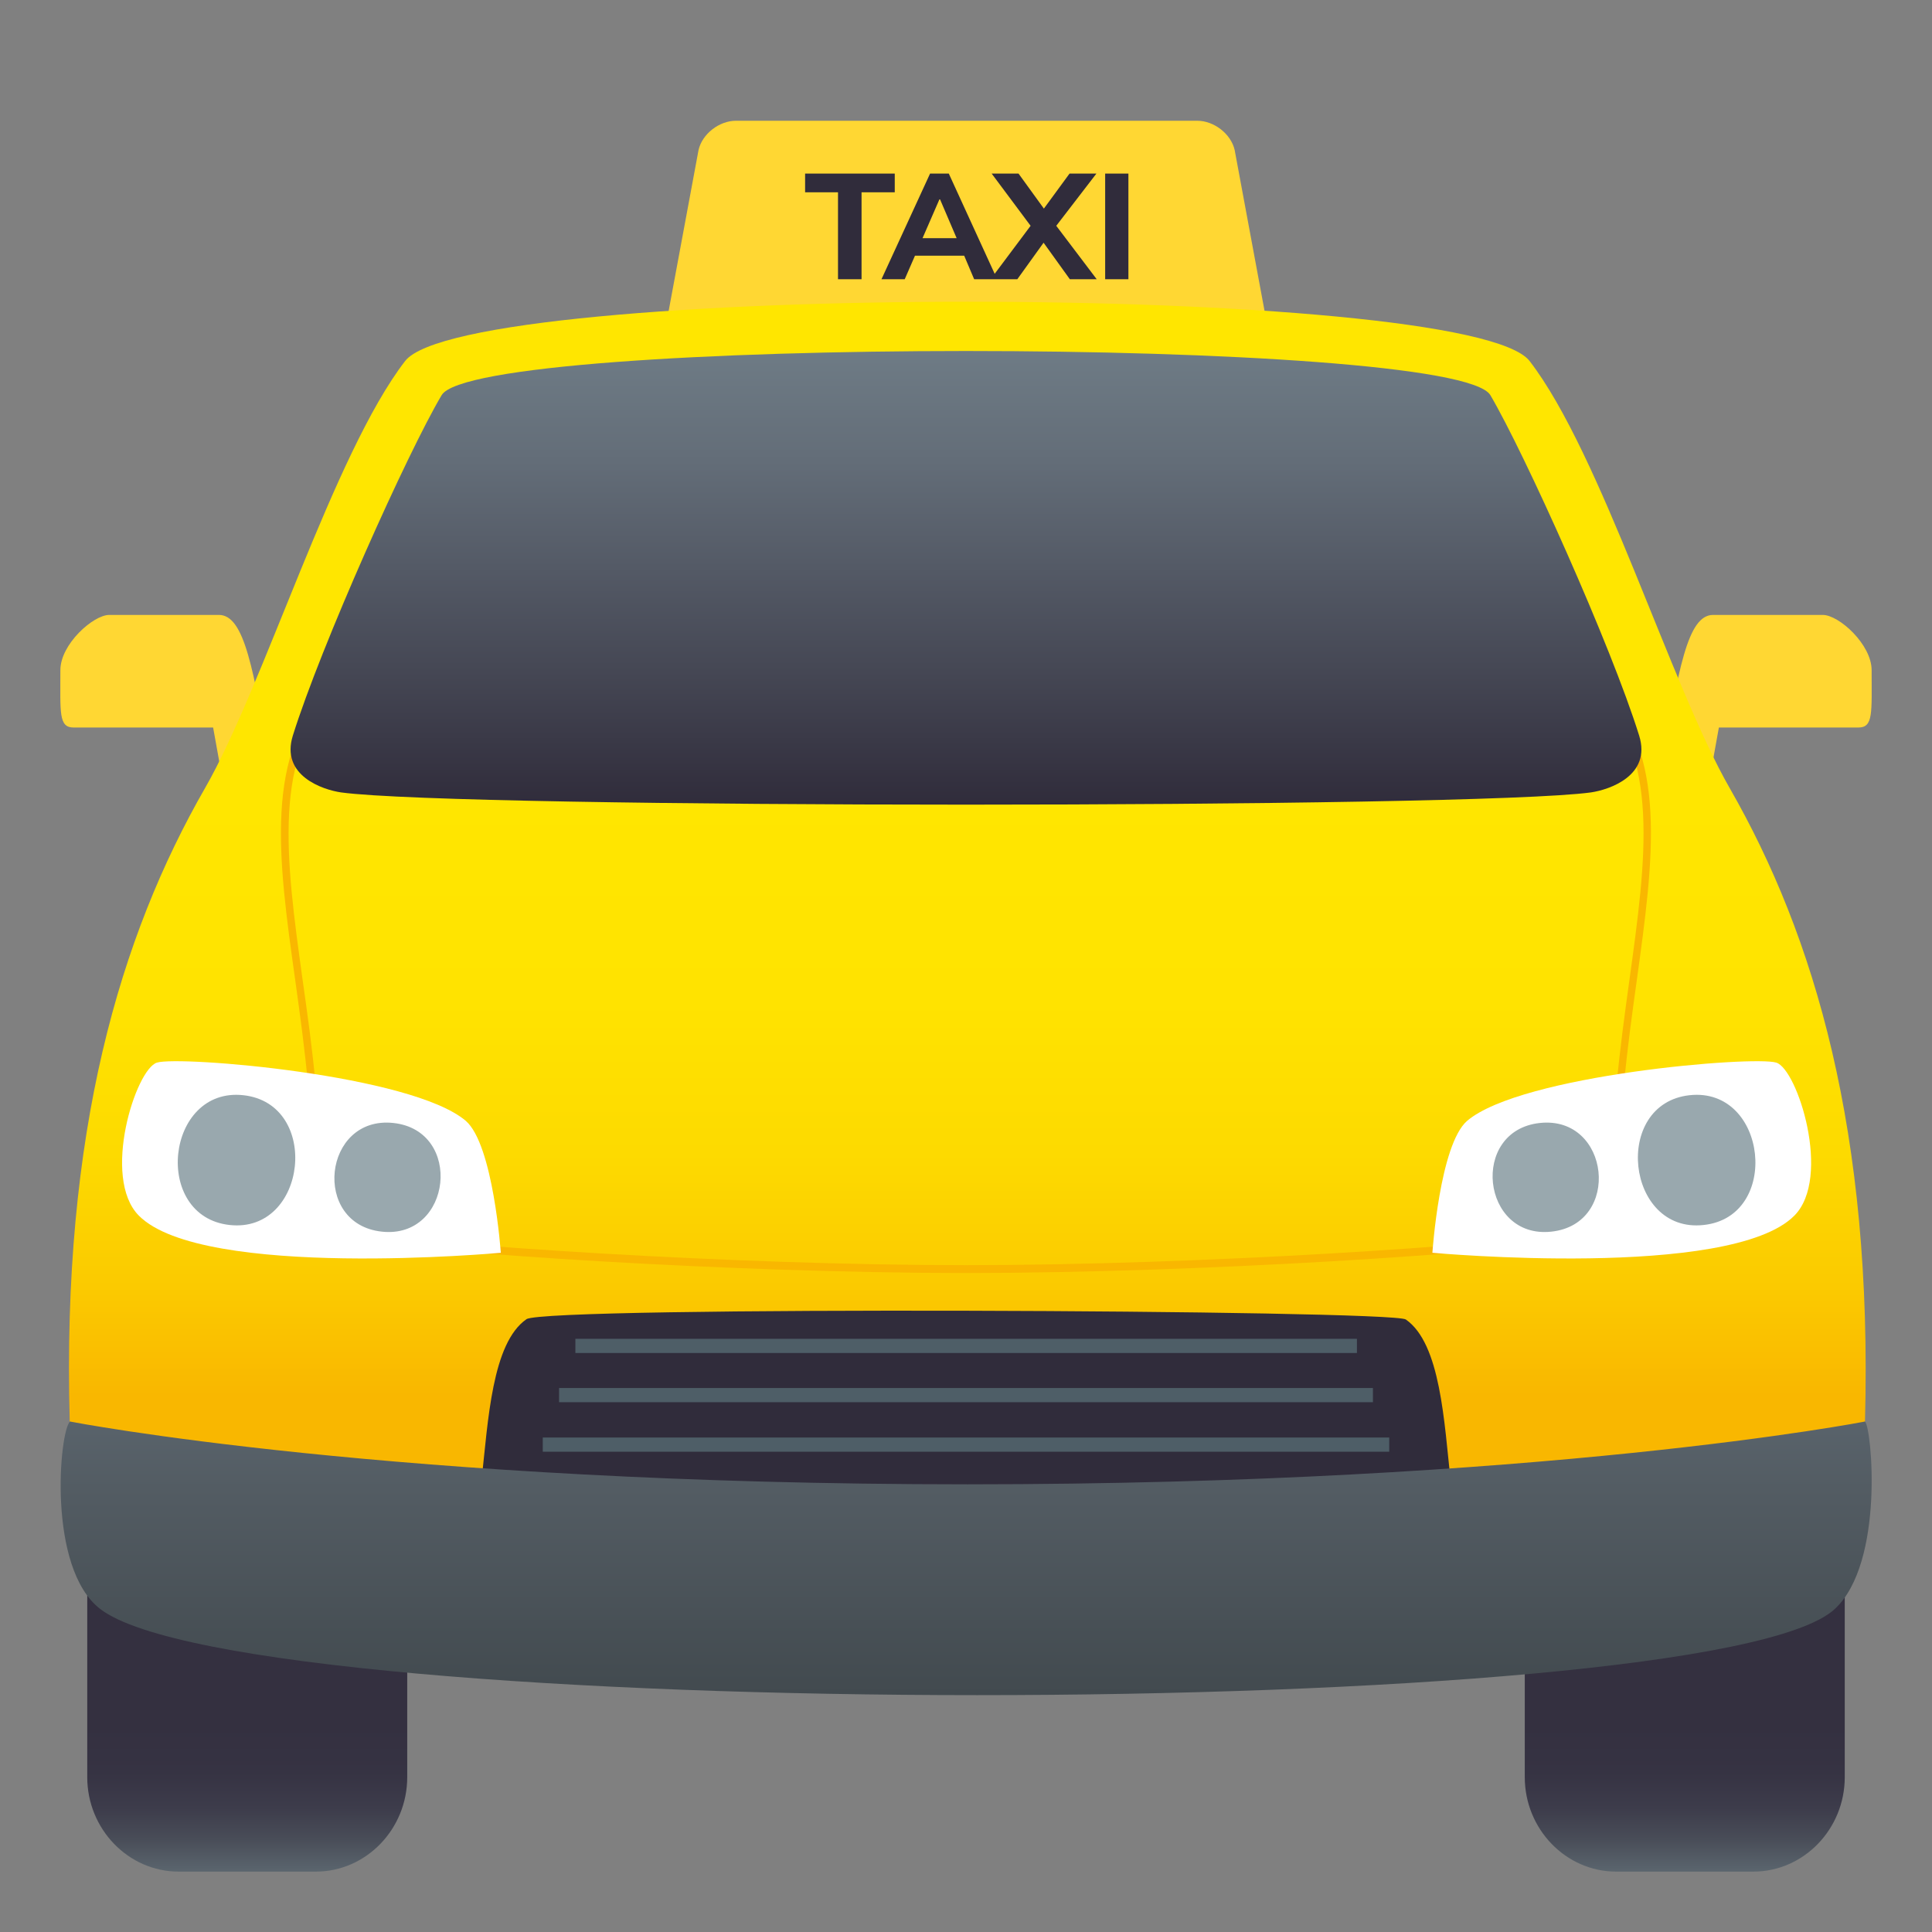
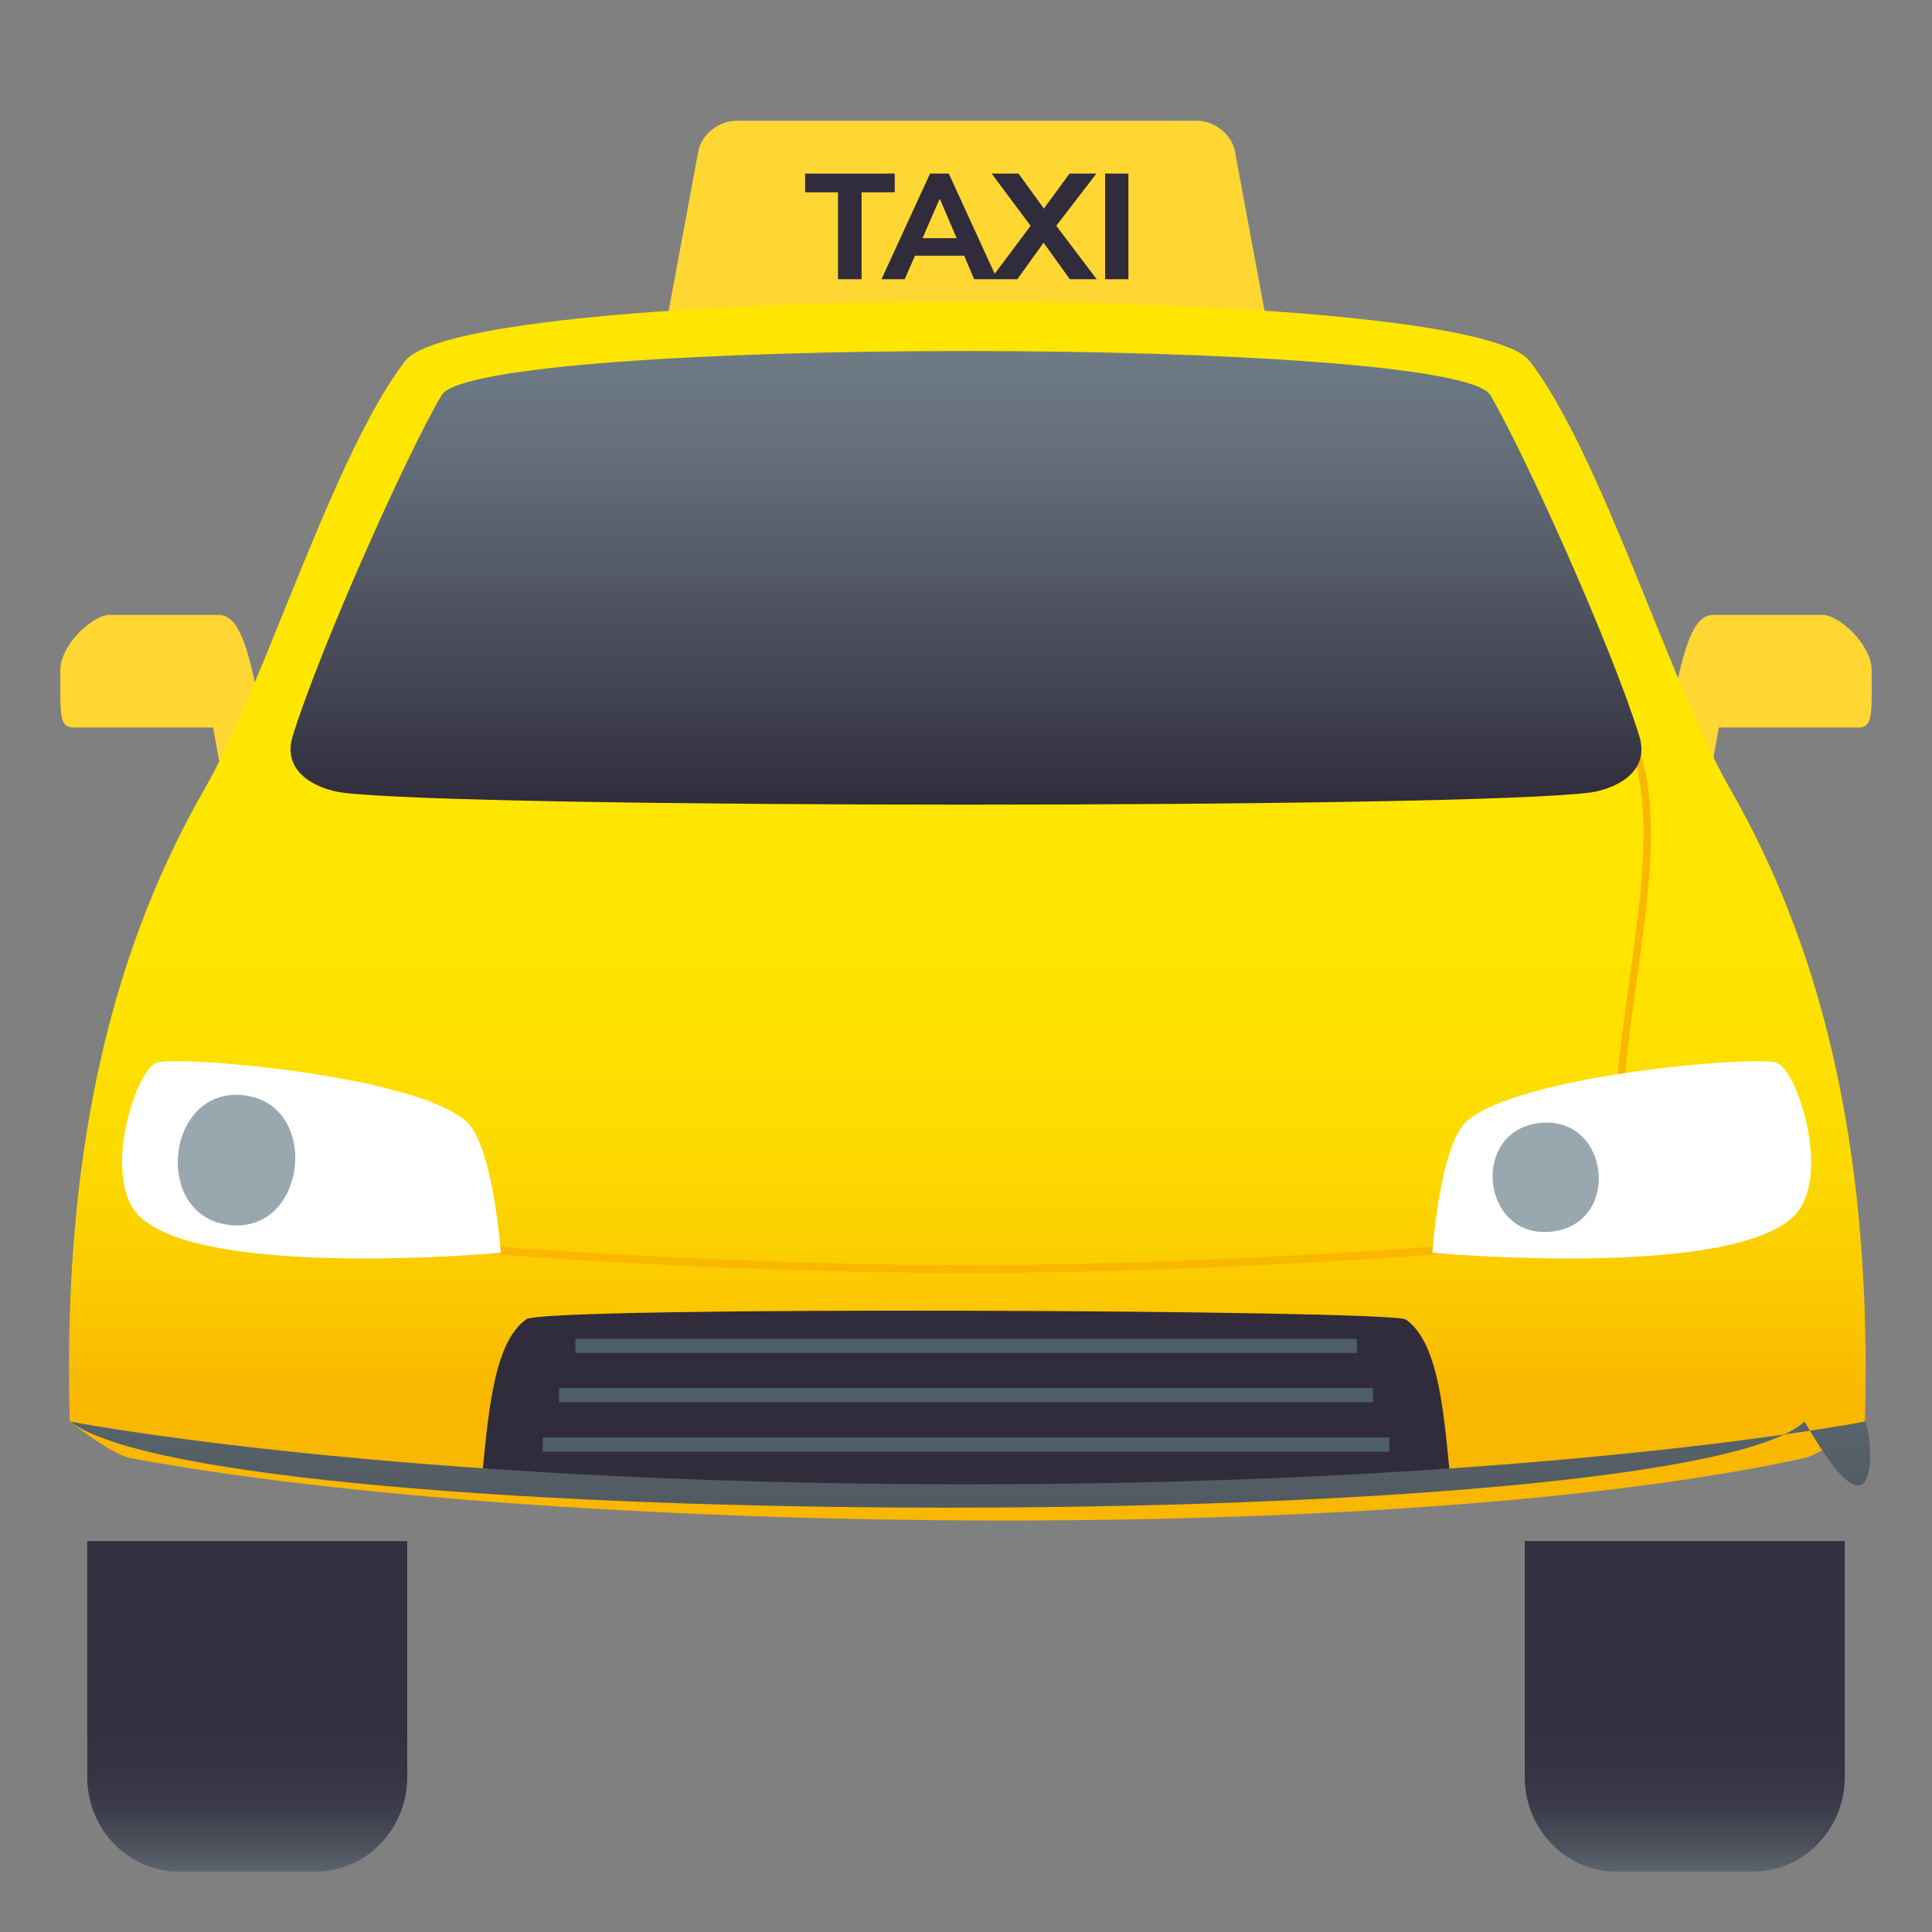
<svg xmlns="http://www.w3.org/2000/svg" version="1.1" id="Layer_1" x="0px" y="0px" width="64px" height="64px" viewBox="0 0 64 64" style="enable-background:new 0 0 64 64;" xml:space="preserve">
  <rect x="0" y="0" width="64" height="64" fill="#808080" stroke="none" />
  <path fill="#FFD733" d="M8.99,25.58c-0.59-3.42-0.89-5.21-1.74-5.21c-1.11,0-2.67,0-3.63,0C3.09,20.37,2,21.34,2,22.2  c0,1.42-0.06,1.9,0.44,1.9c1.7,0,4.62,0,4.62,0l0.59,3.27C7.66,27.37,9.11,26.22,8.99,25.58z" />
  <path fill="#FFD733" d="M55.01,25.58c0.59-3.42,0.89-5.21,1.74-5.21c1.11,0,2.67,0,3.63,0c0.54,0,1.62,0.98,1.62,1.83  c0,1.42,0.06,1.9-0.44,1.9c-1.7,0-4.62,0-4.62,0l-0.59,3.27C56.34,27.37,54.89,26.22,55.01,25.58z" />
  <path fill="#FFD733" d="M40.9,4.97C40.78,4.44,40.22,4,39.66,4H24.38c-0.56,0-1.12,0.44-1.24,0.97L22.02,11h20L40.9,4.97z" />
  <linearGradient id="SVGID_1_" gradientUnits="userSpaceOnUse" x1="8.193" y1="62" x2="8.193" y2="51.046">
    <stop offset="0" style="stop-color:#5B666E" />
    <stop offset="9.453570e-03" style="stop-color:#59636C" />
    <stop offset="0.097" style="stop-color:#494D58" />
    <stop offset="0.192" style="stop-color:#3D3C4B" />
    <stop offset="0.299" style="stop-color:#363343" />
    <stop offset="0.442" style="stop-color:#343040" />
  </linearGradient>
  <path fill="url(#SVGID_1_)" d="M2.89,51.05v7.82c0,1.72,1.36,3.13,3.03,3.13h4.54c1.67,0,3.03-1.41,3.03-3.13v-7.82H2.89z" />
  <linearGradient id="SVGID_2_" gradientUnits="userSpaceOnUse" x1="55.808" y1="62" x2="55.808" y2="51.046">
    <stop offset="0" style="stop-color:#5B666E" />
    <stop offset="9.453570e-03" style="stop-color:#59636C" />
    <stop offset="0.097" style="stop-color:#494D58" />
    <stop offset="0.192" style="stop-color:#3D3C4B" />
    <stop offset="0.299" style="stop-color:#363343" />
    <stop offset="0.442" style="stop-color:#343040" />
  </linearGradient>
  <path fill="url(#SVGID_2_)" d="M61.11,51.05v7.82c0,1.72-1.36,3.13-3.03,3.13h-4.54c-1.67,0-3.03-1.41-3.03-3.13v-7.82H61.11z" />
  <linearGradient id="SVGID_3_" gradientUnits="userSpaceOnUse" x1="32.045" y1="50.378" x2="32.045" y2="10">
    <stop offset="0.103" style="stop-color:#F9B700" />
    <stop offset="0.192" style="stop-color:#FBCA00" />
    <stop offset="0.301" style="stop-color:#FDDA00" />
    <stop offset="0.425" style="stop-color:#FFE300" />
    <stop offset="0.6" style="stop-color:#FFE600" />
  </linearGradient>
  <path fill="url(#SVGID_3_)" d="M61.78,47.09c0.26-9.59-1.67-16.08-4.48-20.98c-1.95-3.39-4.26-11.08-6.63-14.15c-2.02-2.62-35.23-2.62-37.25,0  c-2.37,3.07-4.68,10.76-6.63,14.15c-2.81,4.9-4.75,11.38-4.48,20.98c0,0,1.42,1.11,2,1.21c13.63,2.54,41.92,2.97,55.46,0  C60.35,48.18,61.78,47.09,61.78,47.09z" />
  <path fill="#302C3B" d="M17.44,43.7c-1.14,0.79-1.27,3.34-1.49,5.36c9.38,0.95,22.59,1.04,32.11,0.05c-0.22-2.02-0.34-4.6-1.49-5.4  C46.12,43.39,18.06,43.26,17.44,43.7z" />
  <rect x="19.06" y="44.35" fill="#4E5E67" width="25.89" height="0.47" />
  <rect x="18.52" y="45.98" fill="#4E5E67" width="26.96" height="0.47" />
  <rect x="17.98" y="47.62" fill="#4E5E67" width="28.04" height="0.47" />
  <linearGradient id="SVGID_4_" gradientUnits="userSpaceOnUse" x1="46.46" y1="69.193" x2="46.46" y2="60.461" gradientTransform="matrix(1.034 0 0 1.038 -16.045 -15.697)">
    <stop offset="0" style="stop-color:#424A4F" />
    <stop offset="0.753" style="stop-color:#535C63" />
    <stop offset="1" style="stop-color:#59636B" />
  </linearGradient>
-   <path fill="url(#SVGID_4_)" d="M61.78,47.09c0,0-10.66,2.08-29.73,2.08c-19.07,0-29.73-2.08-29.73-2.08c-0.35,0.3-0.77,4.85,1,6.21  c4.94,3.8,53.37,3.81,57.46,0C62.44,51.76,62,47.28,61.78,47.09z" />
+   <path fill="url(#SVGID_4_)" d="M61.78,47.09c0,0-10.66,2.08-29.73,2.08c-19.07,0-29.73-2.08-29.73-2.08c4.94,3.8,53.37,3.81,57.46,0C62.44,51.76,62,47.28,61.78,47.09z" />
  <path fill="#F9B700" d="M11.62,40.81c2.81,0.44,12.61,1.1,20.38,1.1s17.57-0.66,20.38-1.1l0.07,0.25C49.63,41.51,39.8,42.17,32,42.17  c-7.8,0-17.63-0.66-20.45-1.11L11.62,40.81z" />
-   <path fill="#F9B700" d="M11,22.7c-2.27,2.22-1.79,5.72-1.22,9.77c0.32,2.31,0.65,4.69,0.52,7.11l0.25,0.01  c0.13-2.45-0.2-4.84-0.53-7.16C9.47,28.45,9,25,11.18,22.88L11,22.7z" />
  <path fill="#F9B700" d="M53,22.7l-0.17,0.18c2.18,2.13,1.7,5.57,1.15,9.56c-0.32,2.32-0.65,4.71-0.53,7.16l0.25-0.01  c-0.13-2.42,0.2-4.81,0.52-7.11C54.78,28.42,55.27,24.92,53,22.7z" />
  <path fill="#FFFFFF" d="M16.59,41.5c0,0-9.88,0.9-11.99-1.23c-1.25-1.26-0.1-4.86,0.6-5.07c0.75-0.23,8.44,0.4,10.23,1.93  C16.34,37.92,16.59,41.5,16.59,41.5z" />
-   <path fill="#99A8AE" d="M13.03,37.2c-2.33-0.25-2.72,3.35-0.38,3.6C14.97,41.05,15.36,37.45,13.03,37.2z" />
  <path fill="#99A8AE" d="M8.06,36.28C5.49,36,5.03,40.3,7.61,40.58C10.18,40.86,10.64,36.56,8.06,36.28z" />
  <path fill="#FFFFFF" d="M47.45,41.5c0,0,9.88,0.9,11.99-1.23c1.25-1.26,0.1-4.86-0.6-5.07c-0.75-0.23-8.44,0.4-10.24,1.93  C47.69,37.92,47.45,41.5,47.45,41.5z" />
  <path fill="#99A8AE" d="M51.01,37.2c2.33-0.25,2.72,3.35,0.38,3.6C49.07,41.05,48.68,37.45,51.01,37.2z" />
-   <path fill="#99A8AE" d="M55.97,36.28c2.58-0.28,3.04,4.03,0.46,4.3C53.86,40.86,53.4,36.56,55.97,36.28z" />
  <linearGradient id="SVGID_5_" gradientUnits="userSpaceOnUse" x1="32" y1="26.653" x2="32" y2="11.627">
    <stop offset="0" style="stop-color:#302C3B" />
    <stop offset="0.293" style="stop-color:#454754" />
    <stop offset="0.756" style="stop-color:#636D78" />
    <stop offset="1" style="stop-color:#6E7B85" />
  </linearGradient>
  <path fill="url(#SVGID_5_)" d="M54.3,24.37c-0.93-2.99-3.81-9.38-4.93-11.28c-1.15-1.95-33.58-1.95-34.74,0c-1.13,1.9-4,8.3-4.93,11.28  c-0.41,1.32,0.98,1.79,1.6,1.88c3.97,0.54,37.43,0.54,41.4,0C53.32,26.16,54.71,25.69,54.3,24.37z" />
  <polygon fill="#302C3B" points="29.64,5.75 26.67,5.75 26.67,6.37 27.76,6.37 27.76,9.25 28.54,9.25 28.54,6.37 29.64,6.37 " />
  <path fill="#302C3B" d="M36.32,5.75h-0.89l-0.85,1.16l-0.84-1.16h-0.89l1.29,1.73l-1.19,1.59l-1.52-3.32h-0.62l-1.61,3.5h0.77  l0.34-0.78h1.63l0.33,0.78h0.54h0.22h0.67l0.87-1.21l0.87,1.21h0.89l-1.34-1.77L36.32,5.75z M30.56,7.89l0.57-1.31l0.56,1.31H30.56z  " />
  <rect x="36.61" y="5.75" fill="#302C3B" width="0.77" height="3.5" />
</svg>